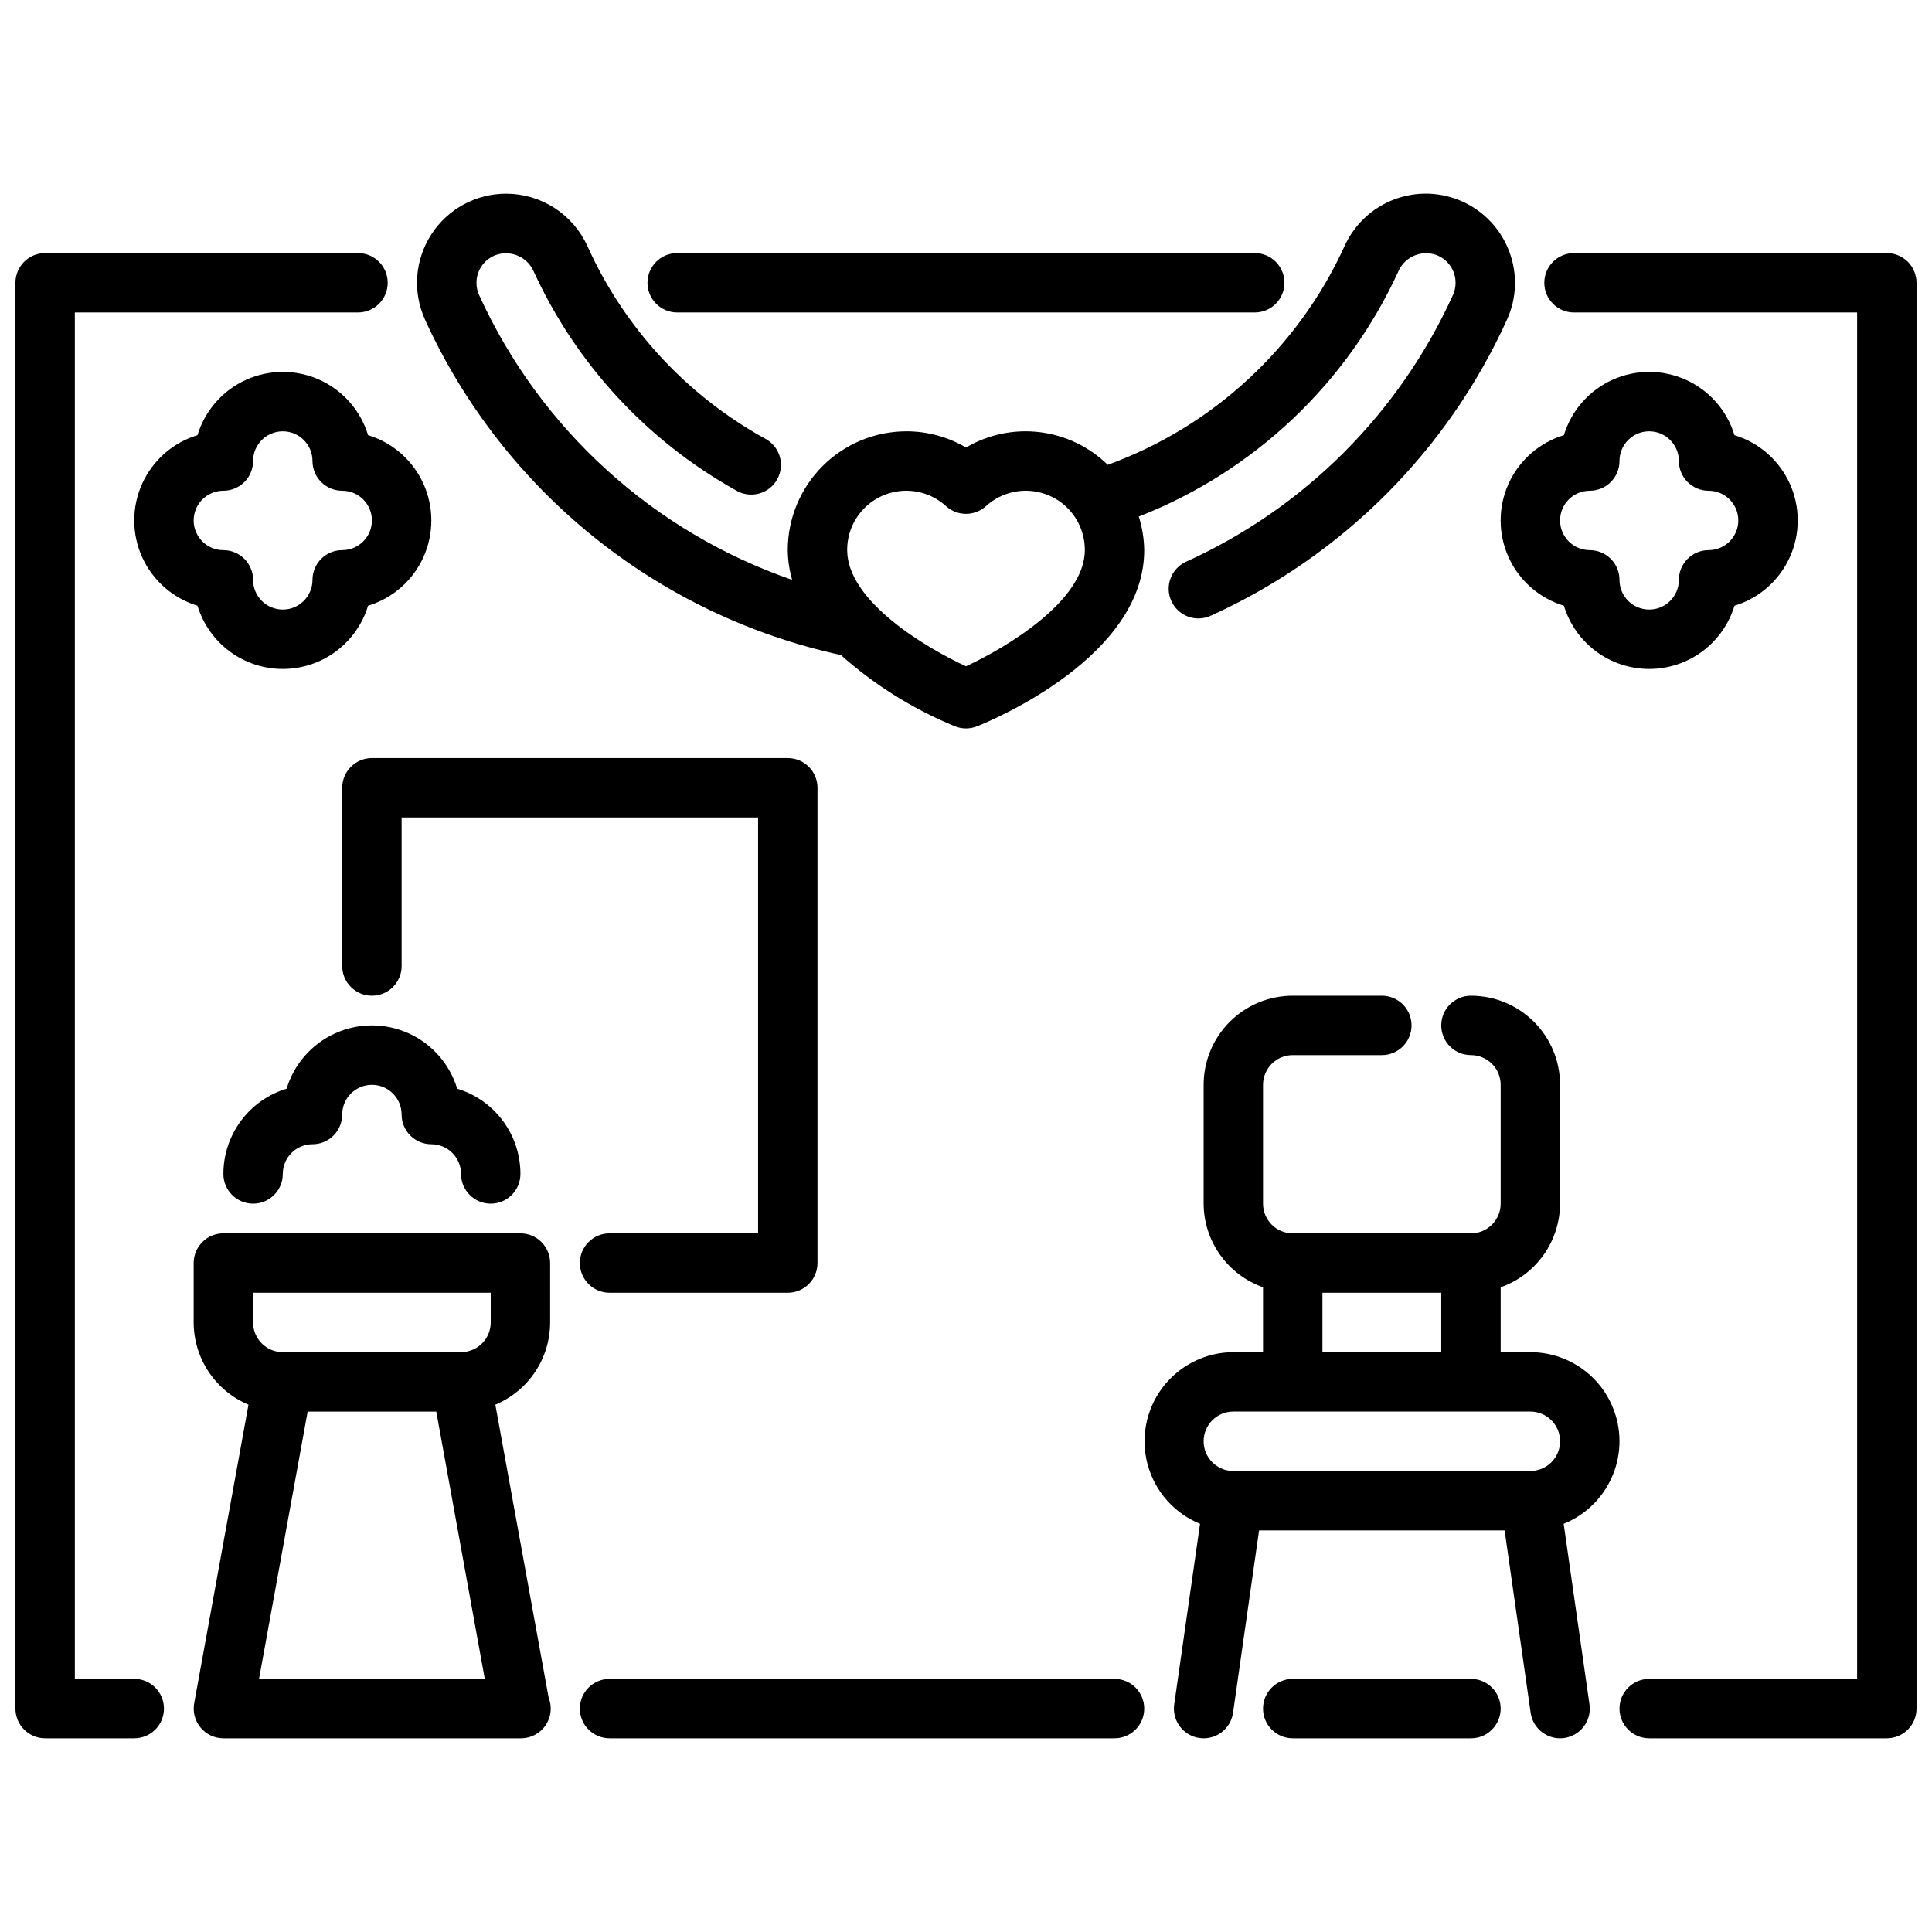
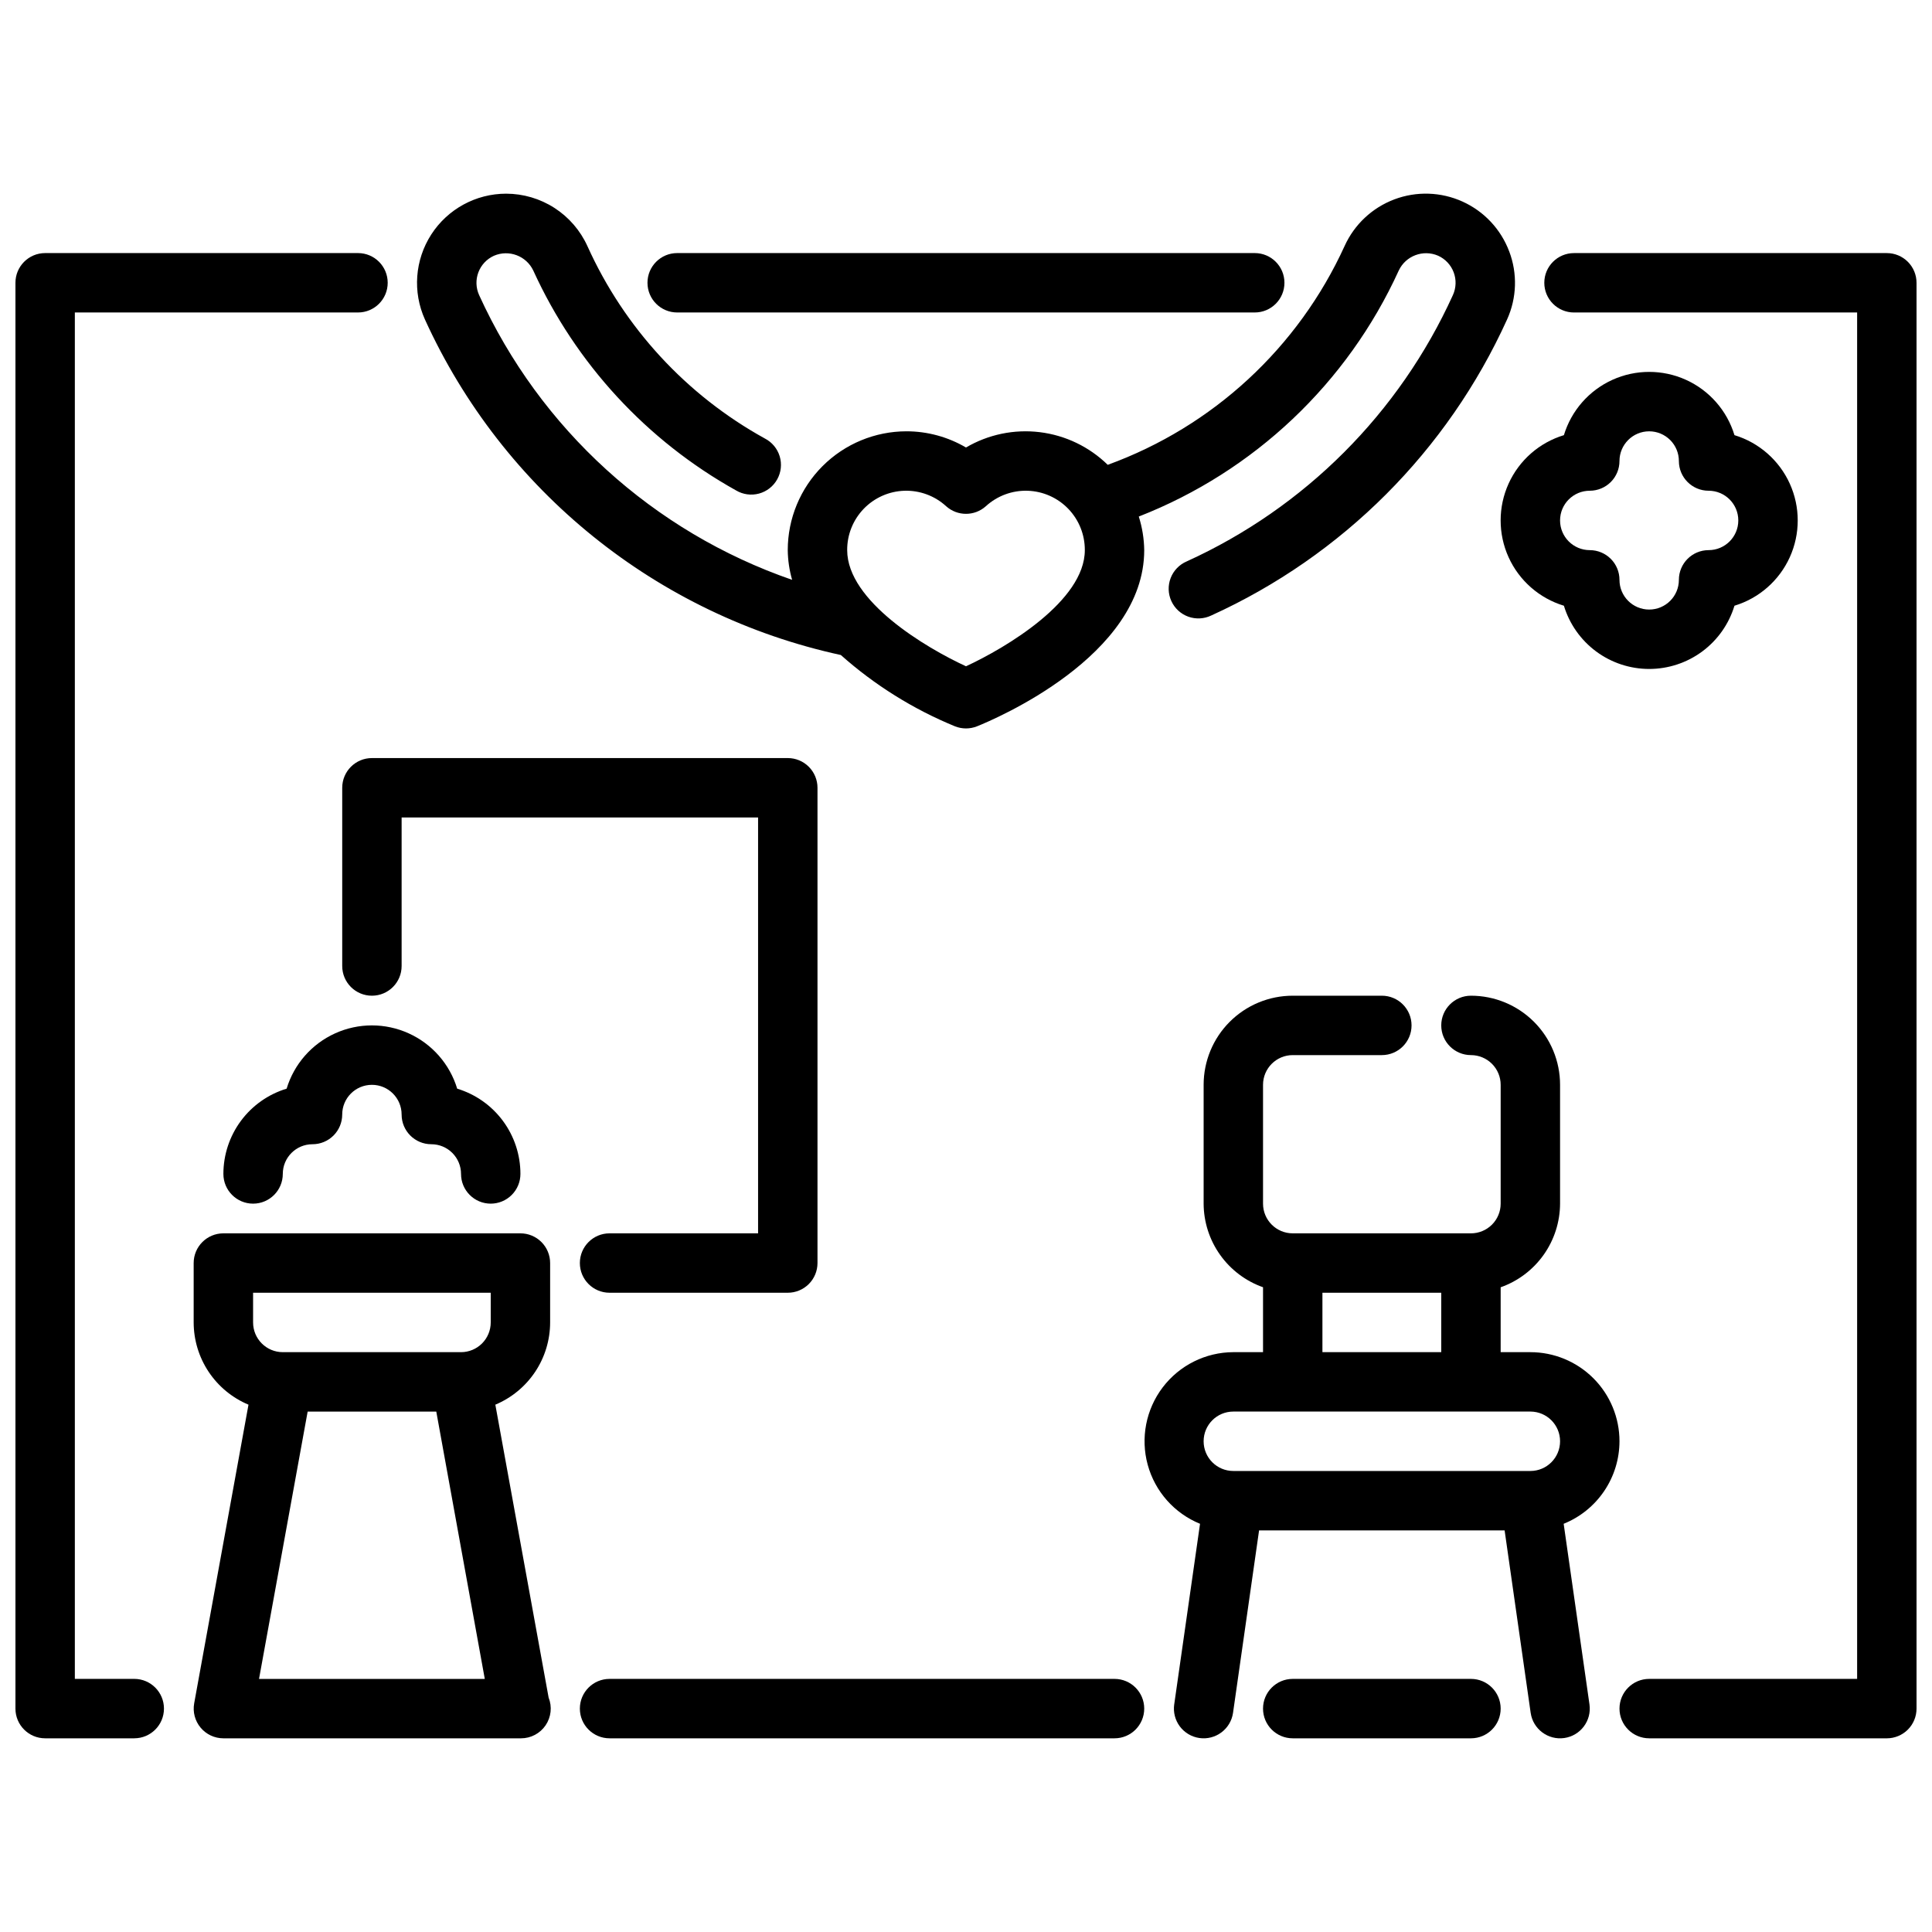
<svg xmlns="http://www.w3.org/2000/svg" width="800px" height="800px" version="1.1" viewBox="144 144 512 512">
  <defs>
    <clipPath id="b">
      <path d="m553 211h98.902v394h-98.902z" />
    </clipPath>
    <clipPath id="a">
      <path d="m148.09 211h98.906v394h-98.906z" />
    </clipPath>
  </defs>
  <path d="m543.95 210.62c-2.203-5.863-6.648-10.609-12.355-13.195-5.707-2.586-12.207-2.801-18.07-0.59-5.863 2.207-10.609 6.652-13.191 12.359-12.297 26.969-34.918 47.863-62.773 57.988-4.891-4.781-11.215-7.82-18.004-8.652-6.789-0.828-13.664 0.598-19.559 4.062-4.773-2.805-10.211-4.285-15.746-4.293-8.352 0-16.359 3.32-22.266 9.223-5.906 5.906-9.223 13.914-9.223 22.266 0.031 2.664 0.422 5.312 1.156 7.875-36.824-12.727-66.812-40.008-82.953-75.473-0.859-1.902-0.93-4.066-0.191-6.019 0.738-1.953 2.223-3.535 4.125-4.394 3.973-1.711 8.586 0.027 10.434 3.938 11.238 24.652 30.066 45.062 53.734 58.254 1.828 1.086 4.019 1.387 6.074 0.832 2.055-0.555 3.801-1.918 4.832-3.781 1.031-1.859 1.27-4.059 0.652-6.098-0.617-2.039-2.031-3.738-3.926-4.715-20.777-11.461-37.277-29.352-47.027-50.988-1.879-4.137-4.91-7.648-8.73-10.113-3.82-2.465-8.27-3.773-12.812-3.781-8.023 0.004-15.496 4.078-19.844 10.82-4.348 6.746-4.977 15.234-1.664 22.543 20.656 45.359 61.504 78.309 110.21 88.898 8.945 7.961 19.172 14.348 30.246 18.895 1.875 0.746 3.965 0.746 5.84 0 4.535-1.82 44.312-18.555 44.312-46.691-0.043-3.019-0.527-6.019-1.441-8.902 30.566-11.945 55.277-35.328 68.891-65.188 1.844-3.914 6.461-5.652 10.43-3.938 1.902 0.859 3.387 2.441 4.125 4.394s0.668 4.117-0.191 6.019c-14.203 31.301-39.273 56.387-70.562 70.605-1.949 0.836-3.477 2.418-4.242 4.394-0.766 1.973-0.703 4.176 0.176 6.102 0.875 1.93 2.492 3.422 4.484 4.144 1.992 0.719 4.191 0.605 6.098-0.312 34.766-15.797 62.621-43.668 78.391-78.445 2.586-5.699 2.789-12.195 0.566-18.043zm-143.95 109.95c-10.578-4.863-31.488-17.262-31.488-30.781-0.023-4.082 1.547-8.008 4.379-10.949 2.832-2.938 6.699-4.656 10.781-4.785 4.078-0.129 8.047 1.34 11.059 4.094 2.996 2.695 7.539 2.695 10.535 0 3.012-2.754 6.981-4.223 11.059-4.094 4.082 0.129 7.949 1.848 10.781 4.785 2.832 2.941 4.402 6.867 4.383 10.949 0 13.461-20.918 25.891-31.488 30.781z" />
  <g clip-path="url(#b)">
    <path d="m644.03 604.67h-62.977c-4.348 0-7.871-3.523-7.871-7.871 0-4.348 3.523-7.875 7.871-7.875h55.105v-362.11h-75.027c-4.348 0-7.875-3.523-7.875-7.871s3.527-7.871 7.875-7.871h82.898c2.086 0 4.09 0.828 5.566 2.305 1.477 1.477 2.305 3.481 2.305 5.566v377.86c0 2.086-0.828 4.09-2.305 5.566-1.477 1.473-3.481 2.305-5.566 2.305z" />
  </g>
  <path d="m533.82 604.67h-47.234c-4.348 0-7.871-3.523-7.871-7.871 0-4.348 3.523-7.875 7.871-7.875h47.234c4.348 0 7.871 3.527 7.871 7.875 0 4.348-3.523 7.871-7.871 7.871z" />
  <path d="m439.36 604.67h-133.82c-4.348 0-7.871-3.523-7.871-7.871 0-4.348 3.523-7.875 7.871-7.875h133.82c4.348 0 7.871 3.527 7.871 7.875 0 4.348-3.523 7.871-7.871 7.871z" />
  <g clip-path="url(#a)">
    <path d="m179.58 604.67h-23.617c-4.348 0-7.871-3.523-7.871-7.871v-377.86c0-4.348 3.523-7.871 7.871-7.871h82.91c4.348 0 7.871 3.523 7.871 7.871s-3.523 7.871-7.871 7.871h-75.039v362.11h15.746c4.348 0 7.871 3.527 7.871 7.875 0 4.348-3.523 7.871-7.871 7.871z" />
  </g>
  <path d="m476.52 226.81h-153.06c-4.348 0-7.871-3.523-7.871-7.871s3.523-7.871 7.871-7.871h153.06c4.348 0 7.871 3.523 7.871 7.871s-3.523 7.871-7.871 7.871z" />
  <path d="m573.18 525.95c0-6.262-2.488-12.27-6.918-16.699-4.43-4.426-10.434-6.914-16.699-6.914h-7.871v-17.195c4.59-1.621 8.562-4.621 11.383-8.59 2.816-3.969 4.34-8.711 4.359-13.574v-31.488c0-6.266-2.488-12.273-6.914-16.699-4.43-4.43-10.438-6.918-16.699-6.918-4.348 0-7.875 3.523-7.875 7.871 0 4.348 3.527 7.871 7.875 7.871 2.086 0 4.09 0.832 5.566 2.309s2.305 3.477 2.305 5.566v31.488c0 2.086-0.828 4.09-2.305 5.566-1.477 1.473-3.481 2.305-5.566 2.305h-47.234c-4.348 0-7.871-3.523-7.871-7.871v-31.488c0-4.348 3.523-7.875 7.871-7.875h23.617c4.348 0 7.871-3.523 7.871-7.871 0-4.348-3.523-7.871-7.871-7.871h-23.617c-6.262 0-12.27 2.488-16.699 6.918-4.43 4.426-6.914 10.434-6.914 16.699v31.488c0.02 4.863 1.543 9.605 4.363 13.57 2.816 3.965 6.793 6.965 11.379 8.586v17.203h-7.871c-7.348 0.027-14.262 3.473-18.711 9.32-4.445 5.848-5.918 13.434-3.981 20.52 1.938 7.09 7.062 12.871 13.867 15.645l-6.84 47.863-0.004-0.004c-0.293 2.07 0.242 4.168 1.492 5.84 1.254 1.672 3.117 2.777 5.184 3.074 4.305 0.617 8.297-2.371 8.914-6.676l6.902-48.352h65.07l6.902 48.352c0.617 4.305 4.609 7.293 8.914 6.676 4.301-0.617 7.293-4.609 6.672-8.914l-6.84-47.863v0.004c4.363-1.758 8.102-4.777 10.738-8.676 2.637-3.894 4.047-8.488 4.055-13.195zm-78.723-39.359h31.488v15.742l-31.488 0.004zm-23.617 31.488h78.723c4.348 0 7.871 3.523 7.871 7.871 0 4.348-3.523 7.875-7.871 7.875h-78.719c-4.348 0-7.871-3.527-7.871-7.875 0-4.348 3.523-7.871 7.871-7.871z" />
  <path d="m352.77 486.59h-47.23c-4.348 0-7.871-3.523-7.871-7.871s3.523-7.871 7.871-7.871h39.359v-110.21h-94.465v39.363c0 4.348-3.523 7.871-7.871 7.871s-7.871-3.523-7.871-7.871v-47.234c0-4.348 3.523-7.871 7.871-7.871h110.21c2.09 0 4.09 0.828 5.566 2.305 1.477 1.477 2.305 3.481 2.305 5.566v125.95c0 2.086-0.828 4.09-2.305 5.566-1.477 1.477-3.477 2.305-5.566 2.305z" />
  <path d="m289.39 593.88-14.121-77.625h-0.004c4.297-1.801 7.969-4.828 10.555-8.703 2.582-3.875 3.965-8.43 3.969-13.09v-15.742c0-2.086-0.828-4.09-2.305-5.566-1.477-1.477-3.477-2.305-5.566-2.305h-78.719c-4.348 0-7.875 3.523-7.875 7.871v15.742c0.008 4.66 1.391 9.215 3.973 13.09 2.586 3.875 6.254 6.902 10.555 8.703l-14.391 79.137c-0.418 2.297 0.203 4.656 1.699 6.449 1.492 1.793 3.703 2.828 6.039 2.832h78.867c2.613 0.004 5.059-1.289 6.527-3.453 1.465-2.164 1.766-4.914 0.797-7.34zm-78.32-107.29h62.977v7.871c0 2.09-0.832 4.094-2.305 5.566-1.477 1.477-3.481 2.309-5.566 2.309h-47.234c-4.348 0-7.871-3.527-7.871-7.875zm1.574 102.34 12.887-70.848h34.086l12.855 70.848z" />
  <path d="m274.05 462.98c-4.348 0-7.871-3.527-7.871-7.875 0-2.086-0.832-4.09-2.309-5.566-1.477-1.477-3.477-2.305-5.566-2.305-4.348 0-7.871-3.523-7.871-7.871s-3.523-7.871-7.871-7.871-7.871 3.523-7.871 7.871c0 2.086-0.832 4.09-2.309 5.566-1.477 1.477-3.477 2.305-5.566 2.305-4.348 0-7.871 3.523-7.871 7.871 0 4.348-3.523 7.875-7.871 7.875-4.348 0-7.871-3.527-7.871-7.875 0-5.066 1.629-9.996 4.644-14.066 3.019-4.07 7.266-7.062 12.113-8.531 1.973-6.512 6.656-11.855 12.852-14.66 6.195-2.809 13.301-2.809 19.496 0 6.195 2.805 10.879 8.148 12.855 14.66 4.848 1.469 9.094 4.461 12.113 8.531 3.016 4.07 4.644 9 4.644 14.066 0 2.09-0.828 4.09-2.305 5.566-1.477 1.477-3.481 2.309-5.566 2.309z" />
  <path d="m581.05 321.28c-5.066 0-10-1.629-14.066-4.644-4.07-3.019-7.062-7.266-8.535-12.113-6.508-1.973-11.852-6.656-14.66-12.852-2.805-6.195-2.805-13.301 0-19.496 2.809-6.195 8.152-10.883 14.66-12.855 1.973-6.508 6.66-11.852 12.855-14.66 6.195-2.805 13.301-2.805 19.496 0 6.195 2.809 10.879 8.152 12.852 14.66 6.508 1.973 11.852 6.66 14.66 12.855 2.805 6.195 2.805 13.301 0 19.496-2.809 6.195-8.152 10.879-14.66 12.852-1.473 4.848-4.461 9.094-8.531 12.113-4.07 3.016-9.004 4.644-14.07 4.644zm0-62.977c-4.348 0-7.871 3.527-7.871 7.875 0 2.086-0.828 4.09-2.305 5.566-1.477 1.473-3.481 2.305-5.566 2.305-4.348 0-7.875 3.523-7.875 7.871 0 4.348 3.527 7.871 7.875 7.871 2.086 0 4.09 0.832 5.566 2.309 1.477 1.473 2.305 3.477 2.305 5.566 0 4.348 3.523 7.871 7.871 7.871 4.348 0 7.871-3.523 7.871-7.871 0-4.348 3.527-7.875 7.875-7.875 4.348 0 7.871-3.523 7.871-7.871 0-4.348-3.523-7.871-7.871-7.871-4.348 0-7.875-3.523-7.875-7.871 0-2.09-0.828-4.09-2.305-5.566-1.477-1.477-3.477-2.309-5.566-2.309z" />
-   <path d="m218.94 321.28c-5.066 0-10-1.629-14.066-4.644-4.07-3.019-7.062-7.266-8.535-12.113-6.508-1.973-11.852-6.656-14.656-12.852-2.809-6.195-2.809-13.301 0-19.496 2.805-6.195 8.148-10.883 14.656-12.855 1.977-6.508 6.66-11.852 12.855-14.66 6.195-2.805 13.301-2.805 19.496 0 6.195 2.809 10.879 8.152 12.852 14.66 6.508 1.973 11.852 6.66 14.66 12.855s2.809 13.301 0 19.496c-2.809 6.195-8.152 10.879-14.66 12.852-1.473 4.848-4.461 9.094-8.531 12.113-4.07 3.016-9.004 4.644-14.07 4.644zm0-62.977c-4.348 0-7.871 3.527-7.871 7.875 0 2.086-0.828 4.09-2.305 5.566-1.477 1.473-3.481 2.305-5.566 2.305-4.348 0-7.875 3.523-7.875 7.871 0 4.348 3.527 7.871 7.875 7.871 2.086 0 4.09 0.832 5.566 2.309 1.477 1.473 2.305 3.477 2.305 5.566 0 4.348 3.523 7.871 7.871 7.871s7.871-3.523 7.871-7.871c0-4.348 3.527-7.875 7.875-7.875s7.871-3.523 7.871-7.871c0-4.348-3.523-7.871-7.871-7.871s-7.875-3.523-7.875-7.871c0-2.09-0.828-4.09-2.305-5.566-1.477-1.477-3.477-2.309-5.566-2.309z" />
</svg>